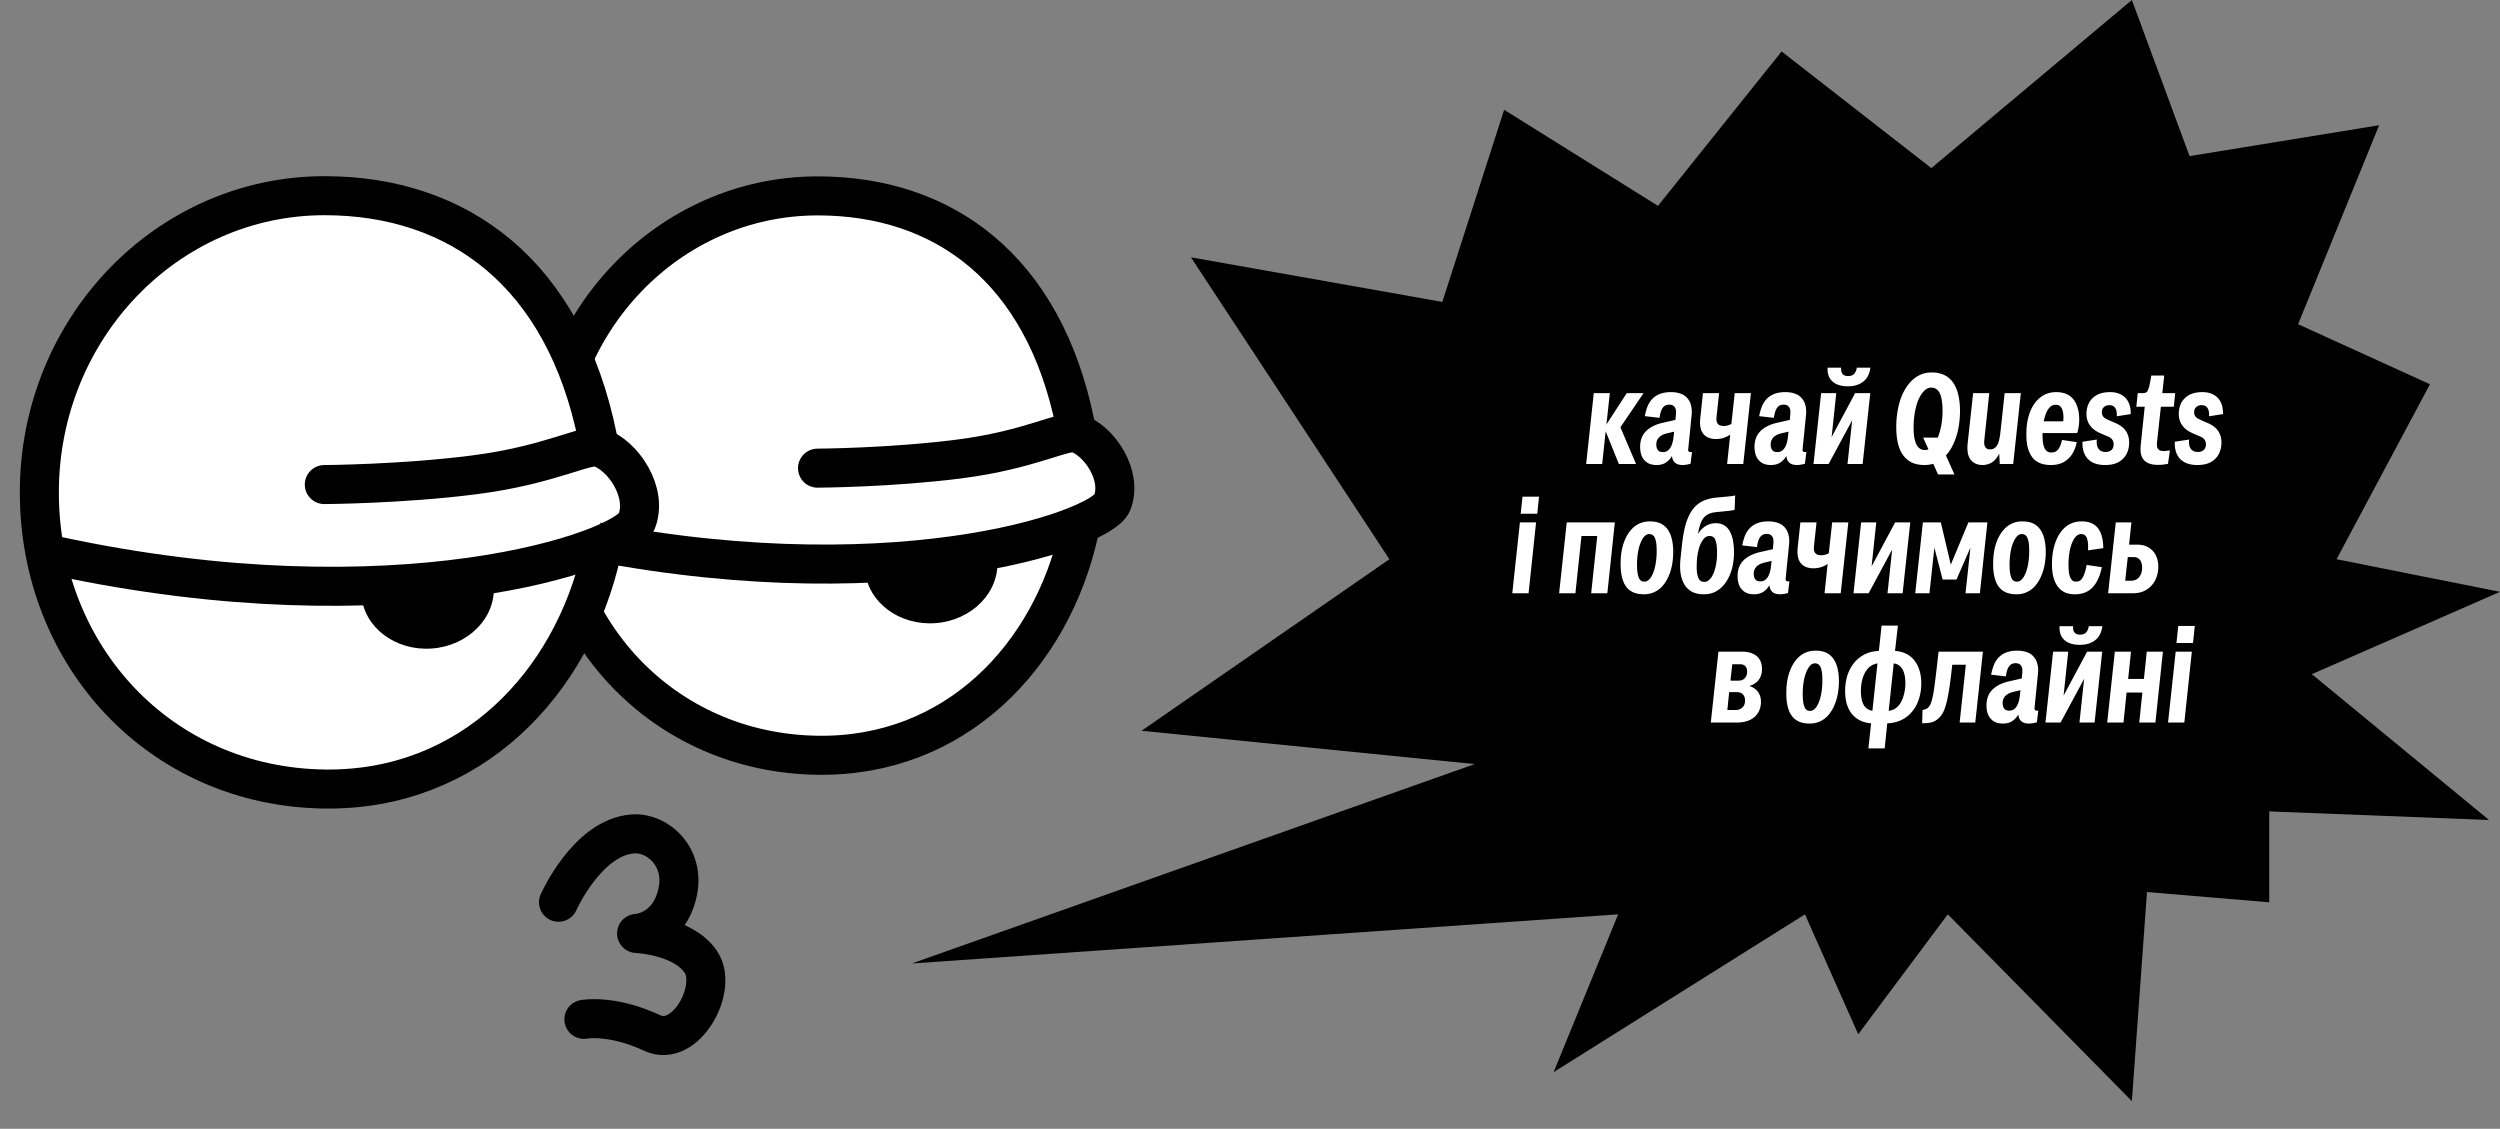
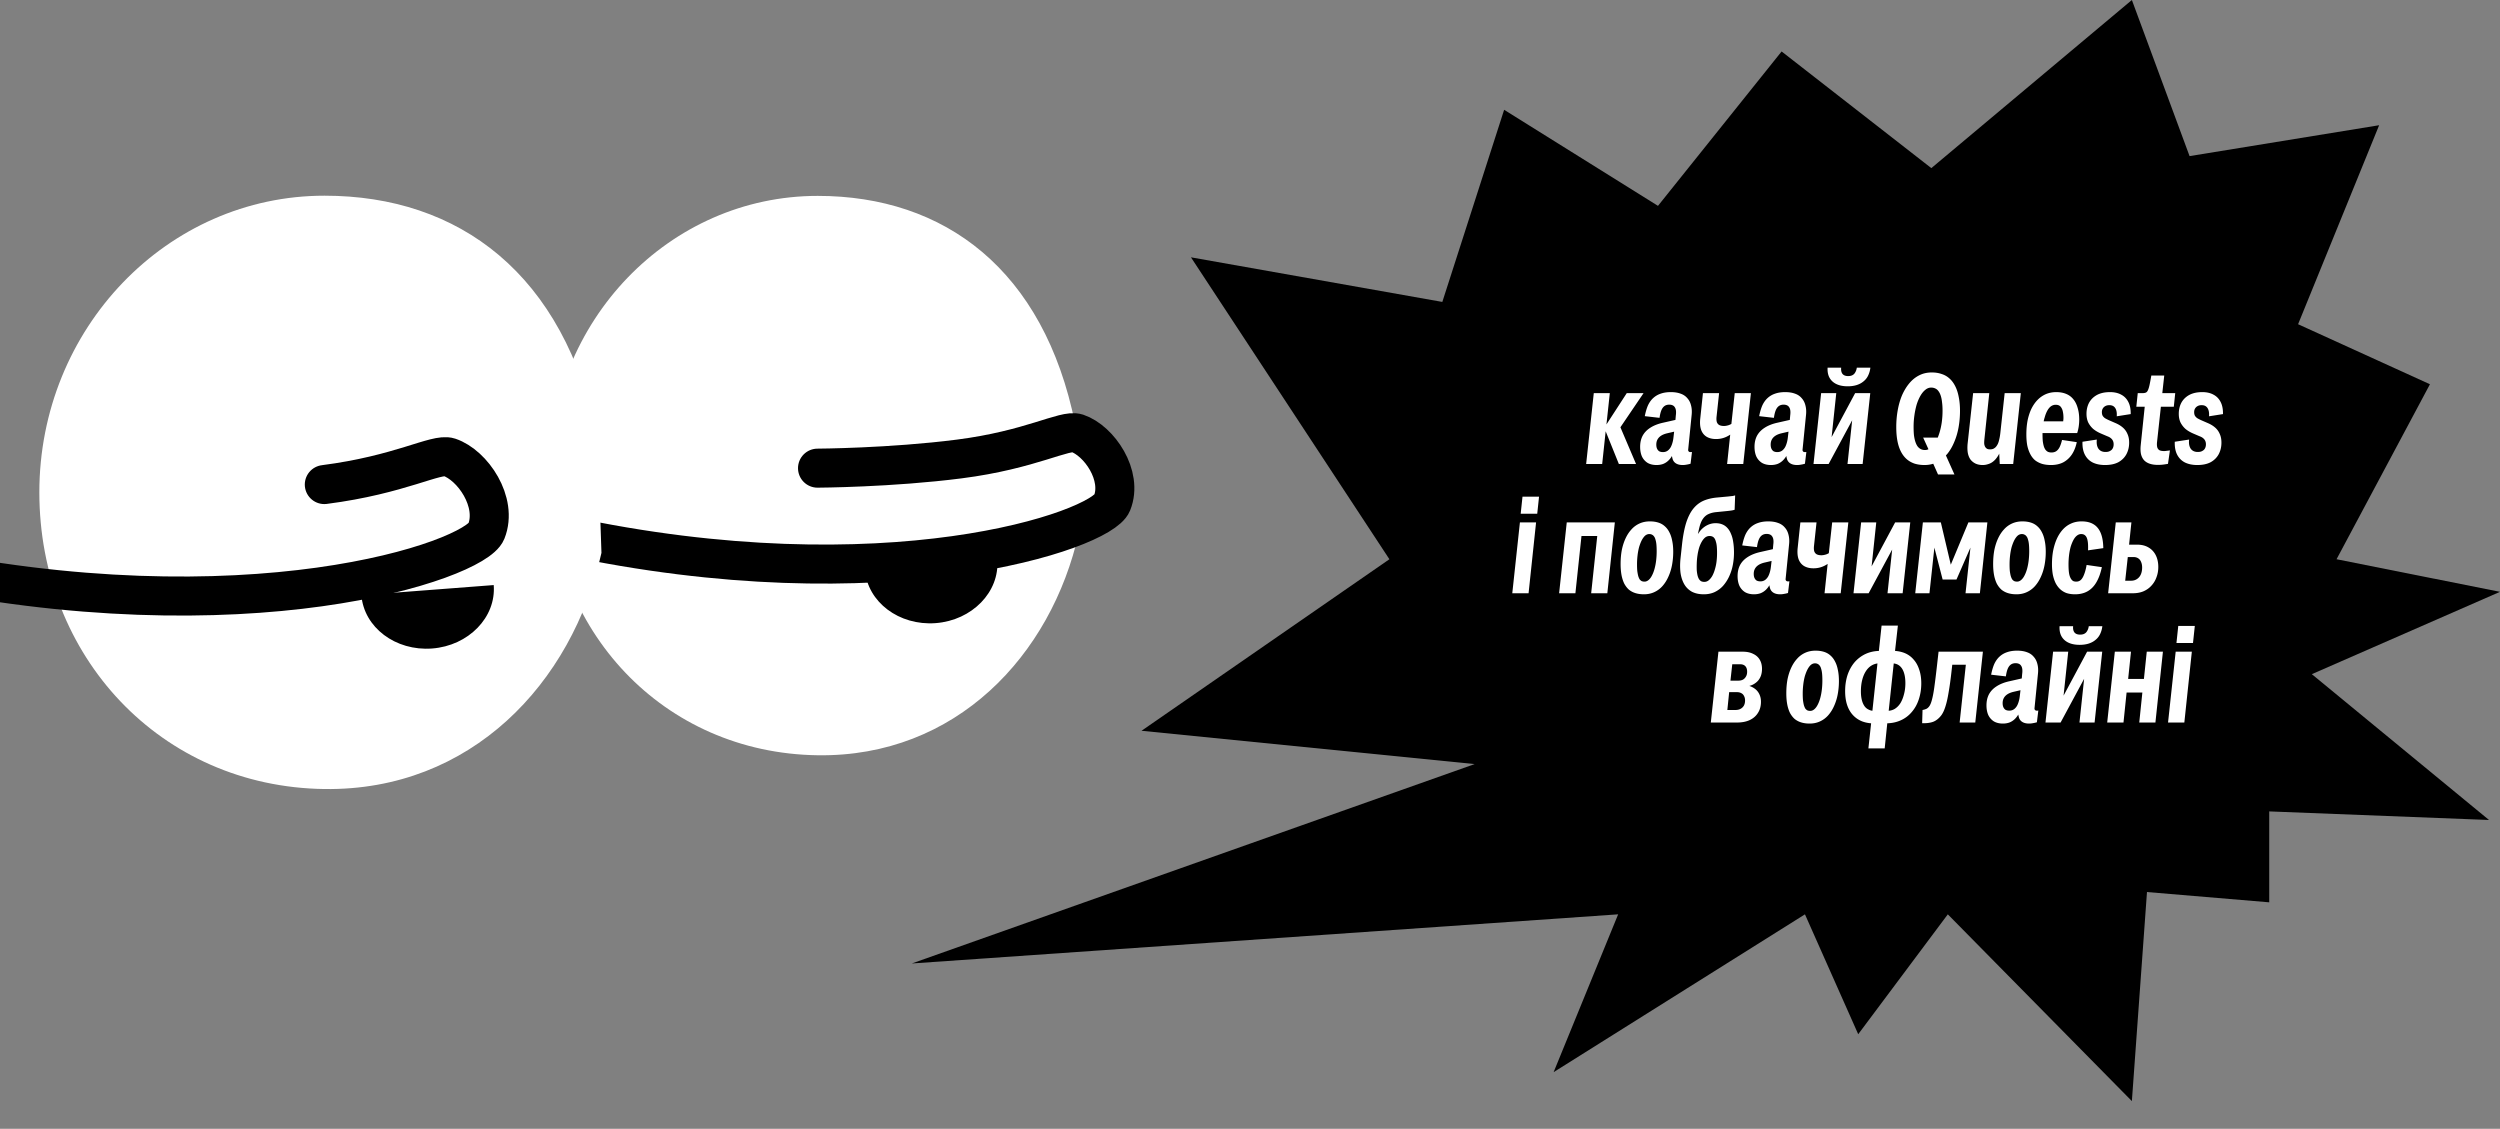
<svg xmlns="http://www.w3.org/2000/svg" width="1083" height="489" fill="none">
  <rect width="100%" height="100%" fill="#808080" stroke="none" />
  <path d="M467.363 230.707c-11.922 53.436-53.437 97.318-113.129 96.473-67.049-.93-116.511-54.282-116.511-121.161 0-66.965 52.168-121.162 116.511-121.162 54.873 0 97.994 31.876 111.522 98.84" fill="#fff" />
-   <path d="M467.363 230.707c-11.922 53.436-53.437 97.318-113.129 96.473-67.049-.93-116.511-54.282-116.511-121.161 0-66.965 52.168-121.162 116.511-121.162 54.873 0 97.994 31.876 111.522 98.84" stroke="#000" stroke-width="16.91" stroke-miterlimit="10" stroke-linecap="round" />
  <path d="M354.15 202.807s31.79-.169 61.383-3.974c31.115-3.974 45.658-12.936 51.069-11.161 9.554 3.213 19.954 18.348 15.135 30.269-4.82 11.922-97.995 43.967-237.165 13.951" fill="#fff" />
  <path d="M354.15 202.807s31.79-.169 61.383-3.974c31.115-3.974 45.658-12.936 51.069-11.161 9.554 3.213 19.954 18.348 15.135 30.269-4.82 11.922-97.995 43.967-237.165 13.951" stroke="#000" stroke-width="16.91" stroke-miterlimit="10" stroke-linecap="round" />
  <path d="M260.552 239.501c-12.683 56.649-56.649 103.151-119.978 102.306-71.107-.93-123.529-57.579-123.529-128.517 0-70.938 55.297-128.517 123.529-128.517 58.256 0 103.913 33.82 118.287 104.843" fill="#fff" />
-   <path d="M260.552 239.501c-12.683 56.649-56.649 103.151-119.978 102.306-71.107-.93-123.529-57.579-123.529-128.517 0-70.938 55.297-128.517 123.529-128.517 58.256 0 103.913 33.82 118.287 104.843" stroke="#000" stroke-width="16.91" stroke-miterlimit="10" stroke-linecap="round" />
-   <path d="M140.49 209.909s33.651-.169 65.104-4.227c32.974-4.228 48.447-13.698 54.112-11.838 10.146 3.383 21.138 19.447 16.065 32.13-5.073 12.682-103.913 46.587-251.539 14.796" stroke="#000" stroke-width="16.91" stroke-miterlimit="10" stroke-linecap="round" />
+   <path d="M140.49 209.909c32.974-4.228 48.447-13.698 54.112-11.838 10.146 3.383 21.138 19.447 16.065 32.13-5.073 12.682-103.913 46.587-251.539 14.796" stroke="#000" stroke-width="16.91" stroke-miterlimit="10" stroke-linecap="round" />
  <path d="M213.879 253.452c1.1 13.951-10.906 26.295-26.717 27.479-15.811 1.183-29.509-9.132-30.608-23.083M432.02 242.46c1.099 13.951-10.906 26.295-26.717 27.479-15.811 1.184-29.509-9.132-30.608-23.083" fill="#000" />
-   <path d="M241.95 390.848s12.429-28.071 32.13-29.593c10.991-.846 22.828 10.146 19.446 25.365-3.805 17.248-17.755 17.756-17.755 17.756s20.292.845 27.901 12.429c7.61 11.499-6.764 37.456-21.137 30.692-17.502-8.202-29.593-5.919-29.593-5.919" stroke="#000" stroke-width="16.91" stroke-miterlimit="10" stroke-linecap="round" stroke-linejoin="round" />
  <path d="M700.981 396.089L395 417.375l243.814-86.373-144.313-14.428 107.388-74.313-85.967-130.791 108.893 19.321 26.777-83.23 66.645 41.615 53.554-66.882 64.86 50.533L923.528 0l24.992 67.625 82.12-13.376-35.112 86.203 57.122 26.009-40.46 75.8L1083 256.38l-81.52 35.67 76.76 63.167-95.208-3.716v39.386l-52.959-4.459L923.528 477l-79.736-80.911-38.816 51.934-23.069-51.934-108.883 68.368 27.957-68.368z" fill="#000" />
  <path d="M687.12 201l3.304-30.688h6.944l-1.456 13.552 8.792-13.552h7.28l-10.024 14.784L708.736 201h-7.448l-5.712-14.168L694.064 201h-6.944zm25.406-20.72c.336-1.755.784-3.285 1.344-4.592.598-1.307 1.363-2.389 2.296-3.248a8.896 8.896 0 013.248-1.904c1.27-.448 2.726-.672 4.368-.672 1.643 0 3.062.224 4.256.672 1.195.411 2.166 1.064 2.912 1.96.784.859 1.326 1.923 1.624 3.192.336 1.269.411 2.707.224 4.312l-1.456 14.56a2.034 2.034 0 000 .672c.075.187.187.336.336.448.15.112.318.168.504.168h.448c.075 0 .187-.019.336-.056l-.616 5.096c-.634.187-1.213.317-1.736.392a8 8 0 01-1.68.168c-1.157 0-2.109-.224-2.856-.672-.746-.448-1.25-1.101-1.512-1.96-.112-.411-.205-.84-.28-1.288a8.539 8.539 0 01-1.568 2.016 7.053 7.053 0 01-2.296 1.456c-.858.299-1.792.448-2.8.448-1.53 0-2.837-.317-3.92-.952-1.045-.672-1.848-1.587-2.408-2.744-.522-1.195-.784-2.595-.784-4.2 0-1.792.355-3.379 1.064-4.76.747-1.381 1.848-2.539 3.304-3.472 1.494-.971 3.323-1.699 5.488-2.184l5.432-1.232.168-1.904c.112-.821.131-1.531.056-2.128-.074-.597-.242-1.083-.504-1.456a2.09 2.09 0 00-.952-.84c-.41-.187-.896-.28-1.456-.28-.821 0-1.512.205-2.072.616-.56.411-1.008 1.027-1.344 1.848-.336.821-.597 1.904-.784 3.248l-6.384-.728zm12.712 6.72l-3.136.728c-1.045.261-1.904.616-2.576 1.064-.672.448-1.176.989-1.512 1.624-.336.635-.504 1.363-.504 2.184 0 .709.112 1.307.336 1.792.224.485.542.859.952 1.12.448.224.971.336 1.568.336.56 0 1.046-.093 1.456-.28.448-.187.84-.467 1.176-.84a4.84 4.84 0 00.952-1.4c.262-.56.486-1.213.672-1.96.15-.597.262-1.251.336-1.96l.28-2.408zm29.946 14h-7l1.344-12.712c-1.008.672-2.016 1.157-3.024 1.456-.971.299-2.016.448-3.136.448-1.606 0-2.968-.336-4.088-1.008-1.083-.672-1.867-1.661-2.352-2.968-.448-1.307-.579-2.893-.392-4.76l1.176-11.144h7l-1.12 10.416c-.075.896-.019 1.624.168 2.184.224.56.578.971 1.064 1.232.522.261 1.176.392 1.96.392a5.68 5.68 0 001.12-.112 8.933 8.933 0 001.064-.28 9.216 9.216 0 001.064-.504l1.456-13.328h7L755.184 201zm6.889-20.72c.336-1.755.784-3.285 1.344-4.592.598-1.307 1.363-2.389 2.296-3.248a8.896 8.896 0 013.248-1.904c1.27-.448 2.726-.672 4.368-.672 1.643 0 3.062.224 4.256.672 1.195.411 2.166 1.064 2.912 1.96.784.859 1.326 1.923 1.624 3.192.336 1.269.411 2.707.224 4.312l-1.456 14.56a2.034 2.034 0 000 .672c.075.187.187.336.336.448.15.112.318.168.504.168h.448c.075 0 .187-.019.336-.056l-.616 5.096c-.634.187-1.213.317-1.736.392a8 8 0 01-1.68.168c-1.157 0-2.109-.224-2.856-.672-.746-.448-1.25-1.101-1.512-1.96-.112-.411-.205-.84-.28-1.288a8.539 8.539 0 01-1.568 2.016 7.053 7.053 0 01-2.296 1.456c-.858.299-1.792.448-2.8.448-1.53 0-2.837-.317-3.92-.952-1.045-.672-1.848-1.587-2.408-2.744-.522-1.195-.784-2.595-.784-4.2 0-1.792.355-3.379 1.064-4.76.747-1.381 1.848-2.539 3.304-3.472 1.494-.971 3.323-1.699 5.488-2.184l5.432-1.232.168-1.904c.112-.821.131-1.531.056-2.128-.074-.597-.242-1.083-.504-1.456a2.09 2.09 0 00-.952-.84c-.41-.187-.896-.28-1.456-.28-.821 0-1.512.205-2.072.616-.56.411-1.008 1.027-1.344 1.848-.336.821-.597 1.904-.784 3.248l-6.384-.728zm12.712 6.72l-3.136.728c-1.045.261-1.904.616-2.576 1.064-.672.448-1.176.989-1.512 1.624-.336.635-.504 1.363-.504 2.184 0 .709.112 1.307.336 1.792.224.485.542.859.952 1.12.448.224.971.336 1.568.336.56 0 1.046-.093 1.456-.28.448-.187.84-.467 1.176-.84a4.84 4.84 0 00.952-1.4c.262-.56.486-1.213.672-1.96.15-.597.262-1.251.336-1.96l.28-2.408zm10.827 14l3.304-30.688h6.552l-2.016 19.04 10.192-19.04h6.552L806.892 201h-6.552l2.016-18.928L792.164 201h-6.552zm18.76-41.72h5.88c-.149 1.232-.466 2.352-.952 3.36a7.091 7.091 0 01-1.96 2.52c-.821.709-1.81 1.251-2.968 1.624-1.157.373-2.464.56-3.92.56-1.493 0-2.8-.187-3.92-.56-1.12-.373-2.053-.915-2.8-1.624a6.249 6.249 0 01-1.624-2.52c-.336-1.008-.466-2.128-.392-3.36h5.88c-.112 1.195.094 2.109.616 2.744.523.597 1.326.896 2.408.896.747 0 1.363-.131 1.848-.392.523-.261.934-.672 1.232-1.232.336-.56.56-1.232.672-2.016zm29.3 42.168c-1.568 0-3.005-.205-4.312-.616-1.307-.448-2.445-1.101-3.416-1.96-.971-.859-1.792-1.941-2.464-3.248-.672-1.307-1.176-2.837-1.512-4.592-.336-1.792-.504-3.808-.504-6.048 0-2.464.205-4.853.616-7.168.411-2.352 1.027-4.517 1.848-6.496.859-1.979 1.904-3.715 3.136-5.208 1.232-1.493 2.651-2.651 4.256-3.472 1.643-.859 3.491-1.288 5.544-1.288 1.568 0 2.987.224 4.256.672a8.904 8.904 0 013.416 1.96c.971.859 1.792 1.96 2.464 3.304.672 1.307 1.176 2.856 1.512 4.648.373 1.792.56 3.808.56 6.048 0 2.427-.205 4.797-.616 7.112-.411 2.315-1.045 4.461-1.904 6.44-.821 1.979-1.848 3.715-3.08 5.208a6.7 6.7 0 00-.504.56l3.696 8.232h-7.112l-2.072-4.648c-1.195.373-2.464.56-3.808.56zm-.56-11.872h6.328c.261-.672.504-1.363.728-2.072a29.423 29.423 0 001.008-4.592 36.85 36.85 0 00.336-4.984c0-1.381-.075-2.613-.224-3.696-.112-1.083-.299-2.016-.56-2.8-.261-.821-.597-1.493-1.008-2.016-.373-.523-.821-.896-1.344-1.12-.523-.261-1.12-.392-1.792-.392-.933 0-1.792.336-2.576 1.008-.784.635-1.493 1.512-2.128 2.632s-1.176 2.408-1.624 3.864a34.019 34.019 0 00-.952 4.648 34.809 34.809 0 00-.336 4.816c0 1.419.056 2.669.168 3.752.149 1.083.355 2.016.616 2.8.261.784.579 1.437.952 1.96.411.523.877.915 1.4 1.176.523.261 1.12.392 1.792.392.523 0 1.027-.112 1.512-.336l-2.296-5.04zm42.308-19.264L872.116 201h-5.824l-.224-4.48a11.551 11.551 0 01-1.4 2.184 7.763 7.763 0 01-1.624 1.512 6.232 6.232 0 01-1.96.896c-.672.224-1.4.336-2.184.336-1.157 0-2.184-.205-3.08-.616a6.17 6.17 0 01-2.184-1.736c-.56-.784-.952-1.736-1.176-2.856-.187-1.12-.224-2.389-.112-3.808l2.408-22.12h7l-2.128 20.104c-.075.747-.093 1.381-.056 1.904.075.523.224.971.448 1.344.224.336.504.597.84.784.336.149.747.224 1.232.224s.933-.075 1.344-.224a3.804 3.804 0 001.12-.784c.336-.373.635-.821.896-1.344.261-.56.467-1.213.616-1.96.187-.747.336-1.587.448-2.52l1.904-17.528h7zm13.039 31.136c-1.418 0-2.706-.168-3.864-.504-1.157-.373-2.165-.896-3.024-1.568-.821-.709-1.512-1.605-2.072-2.688-.56-1.083-.989-2.315-1.288-3.696-.261-1.419-.392-3.024-.392-4.816 0-2.091.168-4.051.504-5.88.374-1.867.915-3.565 1.624-5.096.747-1.531 1.643-2.837 2.688-3.92a11.352 11.352 0 013.584-2.52c1.382-.597 2.894-.896 4.536-.896 1.643 0 3.08.261 4.312.784a7.584 7.584 0 013.136 2.352c.822 1.008 1.438 2.259 1.848 3.752.448 1.456.672 3.136.672 5.04 0 .933-.074 1.923-.224 2.968a16.741 16.741 0 01-.672 2.856h-15.008v.392c0 1.157.038 2.184.112 3.08.112.859.262 1.605.448 2.24.187.597.43 1.101.728 1.512.299.373.654.672 1.064.896.448.187.952.28 1.512.28.822 0 1.512-.187 2.072-.56.56-.373 1.046-.952 1.456-1.736.411-.821.766-1.867 1.064-3.136l6.384.952c-.448 2.128-1.176 3.939-2.184 5.432-1.008 1.456-2.258 2.576-3.752 3.36-1.493.747-3.248 1.12-5.264 1.12zm-3.136-18.928h8.456v-.112c.075-.523.112-.971.112-1.344 0-.971-.074-1.811-.224-2.52-.112-.709-.317-1.307-.616-1.792-.261-.485-.597-.84-1.008-1.064-.41-.224-.914-.336-1.512-.336-.746 0-1.437.224-2.072.672-.597.448-1.12 1.083-1.568 1.904-.448.821-.821 1.773-1.12 2.856a13.26 13.26 0 00-.448 1.736zm28.459-7c-.672 0-1.25.131-1.736.392a2.805 2.805 0 00-1.12 1.064c-.261.448-.392.971-.392 1.568 0 .56.094 1.045.28 1.456.224.411.56.784 1.008 1.12.486.299 1.102.616 1.848.952l2.576 1.12c1.344.56 2.464 1.232 3.36 2.016a7.473 7.473 0 012.016 2.8c.486 1.045.728 2.296.728 3.752 0 1.829-.392 3.491-1.176 4.984-.784 1.456-1.941 2.613-3.472 3.472-1.53.821-3.472 1.232-5.824 1.232-2.016 0-3.77-.355-5.264-1.064-1.493-.747-2.632-1.867-3.416-3.36-.784-1.493-1.138-3.379-1.064-5.656l6.216-.952c-.186 1.643.038 2.949.672 3.92.672.971 1.699 1.456 3.08 1.456.598 0 1.102-.075 1.512-.224a4.06 4.06 0 001.12-.672c.299-.299.523-.653.672-1.064.15-.411.224-.859.224-1.344 0-.56-.093-1.045-.28-1.456a2.996 2.996 0 00-.896-1.176c-.373-.336-.914-.635-1.624-.896l-2.744-1.176c-1.306-.56-2.426-1.232-3.36-2.016a9.612 9.612 0 01-2.128-2.8c-.485-1.083-.728-2.315-.728-3.696 0-1.792.374-3.397 1.12-4.816.784-1.419 1.923-2.539 3.416-3.36 1.531-.821 3.416-1.232 5.656-1.232 1.904 0 3.528.373 4.872 1.12 1.344.709 2.371 1.773 3.08 3.192.71 1.381 1.046 3.117 1.008 5.208l-6.048.952c.075-1.045 0-1.923-.224-2.632-.224-.709-.578-1.251-1.064-1.624-.485-.373-1.12-.56-1.904-.56zm13.578 17.36l1.736-16.688h-3.64l.616-5.88h2.072c.56 0 1.027-.075 1.4-.224.373-.149.672-.467.896-.952.261-.523.504-1.288.728-2.296.224-1.008.485-2.389.784-4.144h5.6l-.84 7.616h5.6l-.616 5.88h-5.6l-1.68 15.456c-.075.859-.037 1.568.112 2.128.149.523.448.933.896 1.232.485.261 1.176.392 2.072.392.261 0 .523-.019.784-.056l.896-.112c.299-.037.579-.075.84-.112l-.84 5.824c-.448.075-.915.149-1.4.224a18.976 18.976 0 01-2.968.224c-1.344 0-2.52-.168-3.528-.504-1.008-.336-1.829-.84-2.464-1.512-.635-.709-1.083-1.605-1.344-2.688-.224-1.083-.261-2.352-.112-3.808zm26.399-17.36c-.672 0-1.251.131-1.736.392a2.792 2.792 0 00-1.12 1.064c-.262.448-.392.971-.392 1.568 0 .56.093 1.045.28 1.456.224.411.56.784 1.008 1.12.485.299 1.101.616 1.848.952l2.576 1.12c1.344.56 2.464 1.232 3.36 2.016a7.473 7.473 0 012.016 2.8c.485 1.045.728 2.296.728 3.752 0 1.829-.392 3.491-1.176 4.984-.784 1.456-1.942 2.613-3.472 3.472-1.531.821-3.472 1.232-5.824 1.232-2.016 0-3.771-.355-5.264-1.064-1.494-.747-2.632-1.867-3.416-3.36-.784-1.493-1.139-3.379-1.064-5.656l6.216-.952c-.187 1.643.037 2.949.672 3.92.672.971 1.698 1.456 3.08 1.456.597 0 1.101-.075 1.512-.224a4.074 4.074 0 001.12-.672c.298-.299.522-.653.672-1.064.149-.411.224-.859.224-1.344 0-.56-.094-1.045-.28-1.456a3.015 3.015 0 00-.896-1.176c-.374-.336-.915-.635-1.624-.896l-2.744-1.176c-1.307-.56-2.427-1.232-3.36-2.016a9.595 9.595 0 01-2.128-2.8c-.486-1.083-.728-2.315-.728-3.696 0-1.792.373-3.397 1.12-4.816.784-1.419 1.922-2.539 3.416-3.36 1.53-.821 3.416-1.232 5.656-1.232 1.904 0 3.528.373 4.872 1.12 1.344.709 2.37 1.773 3.08 3.192.709 1.381 1.045 3.117 1.008 5.208l-6.048.952c.074-1.045 0-1.923-.224-2.632-.224-.709-.579-1.251-1.064-1.624-.486-.373-1.12-.56-1.904-.56zM655.12 257l3.304-30.688h7L662.176 257h-7.056zm3.64-34.44l.784-7.392h7.168l-.784 7.392h-7.168zM675.409 257l3.304-30.688h20.832L696.297 257h-7l2.632-24.808h-6.832L682.465 257h-7.056zm36.719.448c-1.344 0-2.557-.168-3.64-.504a8.392 8.392 0 01-2.856-1.512c-.784-.709-1.456-1.587-2.016-2.632-.522-1.083-.914-2.315-1.176-3.696-.261-1.419-.392-3.005-.392-4.76 0-2.128.168-4.125.504-5.992.374-1.867.915-3.565 1.624-5.096.71-1.531 1.568-2.837 2.576-3.92a10.367 10.367 0 013.528-2.576c1.344-.597 2.819-.896 4.424-.896 1.344 0 2.558.168 3.64.504 1.083.336 2.016.859 2.8 1.568.822.709 1.494 1.587 2.016 2.632.56 1.045.971 2.277 1.232 3.696.299 1.381.448 2.968.448 4.76a31.25 31.25 0 01-.504 5.656c-.336 1.829-.858 3.528-1.568 5.096-.672 1.531-1.512 2.875-2.52 4.032a10.541 10.541 0 01-3.584 2.688c-1.344.635-2.856.952-4.536.952zm.28-5.488c.635 0 1.232-.243 1.792-.728s1.046-1.139 1.456-1.96c.448-.859.822-1.848 1.12-2.968a25.36 25.36 0 00.672-3.584c.15-1.307.224-2.613.224-3.92 0-1.083-.037-2.035-.112-2.856-.074-.821-.205-1.531-.392-2.128-.149-.597-.354-1.064-.616-1.4-.261-.373-.56-.635-.896-.784-.336-.187-.728-.28-1.176-.28-.672 0-1.288.243-1.848.728-.522.485-1.008 1.157-1.456 2.016-.41.821-.784 1.792-1.12 2.912a25.453 25.453 0 00-.672 3.64 33.108 33.108 0 00-.224 3.864c0 1.083.038 2.035.112 2.856.112.821.243 1.531.392 2.128.187.597.392 1.083.616 1.456.262.336.56.597.896.784.374.149.784.224 1.232.224zm25.651 5.488c-1.941 0-3.621-.355-5.04-1.064a8.611 8.611 0 01-3.304-3.136c-.821-1.381-1.381-3.005-1.68-4.872-.261-1.867-.28-3.957-.056-6.272l.672-6.216c.411-3.733 1.008-6.869 1.792-9.408.822-2.539 1.848-4.573 3.08-6.104 1.27-1.568 2.763-2.725 4.48-3.472 1.755-.747 3.771-1.213 6.048-1.4l4.816-.448a37.82 37.82 0 011.568-.168 10.09 10.09 0 001.232-.28l-.224 6.216a8.376 8.376 0 01-1.456.336c-.522.075-1.138.149-1.848.224l-4.48.448c-1.344.112-2.501.392-3.472.84-.97.411-1.792 1.101-2.464 2.072-.672.933-1.213 2.277-1.624 4.032a49.518 49.518 0 00-.56 2.576c.374-.56.766-1.101 1.176-1.624.859-.971 1.83-1.717 2.912-2.24a7.907 7.907 0 013.584-.84c1.083 0 2.035.168 2.856.504a5.815 5.815 0 012.24 1.568c.635.672 1.158 1.531 1.568 2.576.448 1.008.766 2.184.952 3.528.224 1.344.336 2.856.336 4.536 0 1.829-.168 3.621-.504 5.376a21.085 21.085 0 01-1.568 4.928 17.02 17.02 0 01-2.632 4.088 11.65 11.65 0 01-3.696 2.744c-1.381.635-2.949.952-4.704.952zm.28-5.376c.672 0 1.288-.224 1.848-.672.598-.485 1.12-1.12 1.568-1.904a13.65 13.65 0 001.12-2.8c.336-1.083.579-2.221.728-3.416a31.49 31.49 0 00.224-3.808c0-1.045-.037-1.96-.112-2.744-.074-.821-.205-1.512-.392-2.072-.149-.597-.354-1.083-.616-1.456-.261-.373-.578-.635-.952-.784-.336-.149-.728-.224-1.176-.224-.672 0-1.288.205-1.848.616-.522.411-1.008.989-1.456 1.736-.448.747-.84 1.624-1.176 2.632a23.462 23.462 0 00-.728 3.248 29.82 29.82 0 00-.336 3.696 38.084 38.084 0 000 2.912c.075.859.187 1.605.336 2.24.15.597.355 1.12.616 1.568.262.411.579.728.952.952.411.187.878.28 1.4.28zm16.398-15.792c.336-1.755.784-3.285 1.344-4.592.598-1.307 1.363-2.389 2.296-3.248a8.896 8.896 0 013.248-1.904c1.27-.448 2.726-.672 4.368-.672 1.643 0 3.062.224 4.256.672 1.195.411 2.166 1.064 2.912 1.96.784.859 1.326 1.923 1.624 3.192.336 1.269.411 2.707.224 4.312l-1.456 14.56a2.034 2.034 0 000 .672c.075.187.187.336.336.448.15.112.318.168.504.168h.448c.075 0 .187-.019.336-.056l-.616 5.096c-.634.187-1.213.317-1.736.392a8 8 0 01-1.68.168c-1.157 0-2.109-.224-2.856-.672-.746-.448-1.25-1.101-1.512-1.96-.112-.411-.205-.84-.28-1.288a8.539 8.539 0 01-1.568 2.016 7.053 7.053 0 01-2.296 1.456c-.858.299-1.792.448-2.8.448-1.53 0-2.837-.317-3.92-.952-1.045-.672-1.848-1.587-2.408-2.744-.522-1.195-.784-2.595-.784-4.2 0-1.792.355-3.379 1.064-4.76.747-1.381 1.848-2.539 3.304-3.472 1.494-.971 3.323-1.699 5.488-2.184l5.432-1.232.168-1.904c.112-.821.131-1.531.056-2.128-.074-.597-.242-1.083-.504-1.456a2.09 2.09 0 00-.952-.84c-.41-.187-.896-.28-1.456-.28-.821 0-1.512.205-2.072.616-.56.411-1.008 1.027-1.344 1.848-.336.821-.597 1.904-.784 3.248l-6.384-.728zm12.712 6.72l-3.136.728c-1.045.261-1.904.616-2.576 1.064-.672.448-1.176.989-1.512 1.624-.336.635-.504 1.363-.504 2.184 0 .709.112 1.307.336 1.792.224.485.542.859.952 1.12.448.224.971.336 1.568.336.56 0 1.046-.093 1.456-.28.448-.187.84-.467 1.176-.84a4.84 4.84 0 00.952-1.4c.262-.56.486-1.213.672-1.96.15-.597.262-1.251.336-1.96l.28-2.408zm29.946 14h-7l1.344-12.712c-1.008.672-2.016 1.157-3.024 1.456-.971.299-2.016.448-3.136.448-1.606 0-2.968-.336-4.088-1.008-1.083-.672-1.867-1.661-2.352-2.968-.448-1.307-.579-2.893-.392-4.76l1.176-11.144h7l-1.12 10.416c-.075.896-.019 1.624.168 2.184.224.56.578.971 1.064 1.232.522.261 1.176.392 1.96.392a5.68 5.68 0 001.12-.112 8.933 8.933 0 001.064-.28 9.216 9.216 0 001.064-.504l1.456-13.328h7L797.395 257zm5.545 0l3.304-30.688h6.552l-2.016 19.04 10.192-19.04h6.552L824.22 257h-6.552l2.016-18.928L809.492 257h-6.552zm48.527 0l2.127-19.768-6.048 13.832h-5.991l-3.584-13.832L835.842 257h-6.16l3.304-30.688h7.785l4.312 18.312 7.616-18.312h8.231L857.682 257h-6.215zm22.044.448c-1.344 0-2.557-.168-3.64-.504a8.392 8.392 0 01-2.856-1.512c-.784-.709-1.456-1.587-2.016-2.632-.522-1.083-.914-2.315-1.176-3.696-.261-1.419-.392-3.005-.392-4.76 0-2.128.168-4.125.504-5.992.374-1.867.915-3.565 1.624-5.096.71-1.531 1.568-2.837 2.576-3.92a10.367 10.367 0 013.528-2.576c1.344-.597 2.819-.896 4.424-.896 1.344 0 2.558.168 3.64.504 1.083.336 2.016.859 2.8 1.568.822.709 1.494 1.587 2.016 2.632.56 1.045.971 2.277 1.232 3.696.299 1.381.448 2.968.448 4.76a31.25 31.25 0 01-.504 5.656c-.336 1.829-.858 3.528-1.568 5.096-.672 1.531-1.512 2.875-2.52 4.032a10.541 10.541 0 01-3.584 2.688c-1.344.635-2.856.952-4.536.952zm.28-5.488c.635 0 1.232-.243 1.792-.728s1.046-1.139 1.456-1.96c.448-.859.822-1.848 1.12-2.968a25.36 25.36 0 00.672-3.584c.15-1.307.224-2.613.224-3.92 0-1.083-.037-2.035-.112-2.856-.074-.821-.205-1.531-.392-2.128-.149-.597-.354-1.064-.616-1.4-.261-.373-.56-.635-.896-.784-.336-.187-.728-.28-1.176-.28-.672 0-1.288.243-1.848.728-.522.485-1.008 1.157-1.456 2.016-.41.821-.784 1.792-1.12 2.912a25.453 25.453 0 00-.672 3.64 33.108 33.108 0 00-.224 3.864c0 1.083.038 2.035.112 2.856.112.821.243 1.531.392 2.128.187.597.392 1.083.616 1.456.262.336.56.597.896.784.374.149.784.224 1.232.224zm37.355-14.504l-6.608.952c.075-1.717.019-3.08-.168-4.088-.186-1.045-.504-1.792-.952-2.24-.448-.485-1.064-.728-1.848-.728-.672 0-1.306.243-1.904.728-.56.448-1.064 1.101-1.512 1.96-.448.859-.84 1.848-1.176 2.968a25.648 25.648 0 00-.672 3.584 33.603 33.603 0 00-.224 3.92c0 1.083.038 2.035.112 2.856.075.821.206 1.531.392 2.128.187.56.411 1.027.672 1.4.262.373.56.653.896.84a3.46 3.46 0 001.288.224c.747 0 1.382-.224 1.904-.672.56-.485 1.046-1.269 1.456-2.352.448-1.083.822-2.483 1.12-4.2l6.608.952c-.56 2.651-1.362 4.853-2.408 6.608-1.008 1.717-2.277 3.005-3.808 3.864-1.53.859-3.341 1.288-5.432 1.288-1.306 0-2.501-.168-3.584-.504a8.107 8.107 0 01-2.744-1.624c-.784-.709-1.456-1.587-2.016-2.632-.522-1.045-.933-2.259-1.232-3.64-.261-1.381-.392-2.931-.392-4.648 0-2.053.168-3.995.504-5.824.374-1.867.896-3.565 1.568-5.096.71-1.568 1.568-2.912 2.576-4.032 1.046-1.157 2.24-2.035 3.584-2.632 1.382-.635 2.912-.952 4.592-.952 2.091 0 3.808.411 5.152 1.232 1.382.821 2.427 2.091 3.136 3.808.71 1.717 1.083 3.901 1.12 6.552zM913.245 257l3.304-30.688h6.776l-1.008 9.632h3.472c1.904 0 3.528.392 4.872 1.176 1.381.784 2.445 1.904 3.192 3.36.747 1.456 1.12 3.173 1.12 5.152 0 1.568-.261 3.043-.784 4.424a10.297 10.297 0 01-2.184 3.64c-.933 1.045-2.091 1.867-3.472 2.464-1.344.56-2.875.84-4.592.84h-10.696zm8.512-15.68l-1.12 10.248h2.52c1.008 0 1.867-.243 2.576-.728.747-.485 1.307-1.157 1.68-2.016s.56-1.848.56-2.968c0-.933-.149-1.736-.448-2.408-.261-.672-.672-1.195-1.232-1.568-.56-.373-1.232-.56-2.016-.56h-2.52zM741.12 313l3.304-30.688h10.528c1.792 0 3.304.317 4.536.952 1.269.597 2.221 1.456 2.856 2.576.635 1.083.952 2.389.952 3.92 0 1.045-.149 2.016-.448 2.912a6.775 6.775 0 01-1.344 2.296c-.597.635-1.325 1.176-2.184 1.624a10.39 10.39 0 01-1.512.56 7.924 7.924 0 012.184 1.064 6.171 6.171 0 012.128 2.464c.485.971.728 2.072.728 3.304 0 1.867-.429 3.472-1.288 4.816-.821 1.344-2.016 2.389-3.584 3.136-1.531.709-3.379 1.064-5.544 1.064H741.12zm7.952-13.16l-.784 7.728h3.472c.896 0 1.643-.168 2.24-.504a3.513 3.513 0 001.456-1.4c.336-.635.504-1.363.504-2.184 0-.784-.149-1.437-.448-1.96-.261-.56-.653-.971-1.176-1.232-.523-.299-1.157-.448-1.904-.448h-3.36zm1.344-12.096l-.784 7.112h3.36c.821 0 1.512-.149 2.072-.448.56-.336.989-.784 1.288-1.344.336-.56.504-1.251.504-2.072 0-1.045-.261-1.848-.784-2.408-.523-.56-1.307-.84-2.352-.84h-3.304zm33.494 25.704c-1.344 0-2.558-.168-3.64-.504a8.373 8.373 0 01-2.856-1.512c-.784-.709-1.456-1.587-2.016-2.632-.523-1.083-.915-2.315-1.176-3.696-.262-1.419-.392-3.005-.392-4.76 0-2.128.168-4.125.504-5.992.373-1.867.914-3.565 1.624-5.096.709-1.531 1.568-2.837 2.576-3.92a10.367 10.367 0 013.528-2.576c1.344-.597 2.818-.896 4.424-.896 1.344 0 2.557.168 3.64.504 1.082.336 2.016.859 2.8 1.568.821.709 1.493 1.587 2.016 2.632.56 1.045.97 2.277 1.232 3.696.298 1.381.448 2.968.448 4.76a31.25 31.25 0 01-.504 5.656 21.944 21.944 0 01-1.568 5.096c-.672 1.531-1.512 2.875-2.52 4.032a10.55 10.55 0 01-3.584 2.688c-1.344.635-2.856.952-4.536.952zm.28-5.488c.634 0 1.232-.243 1.792-.728s1.045-1.139 1.456-1.96c.448-.859.821-1.848 1.12-2.968.298-1.12.522-2.315.672-3.584.149-1.307.224-2.613.224-3.92 0-1.083-.038-2.035-.112-2.856-.075-.821-.206-1.531-.392-2.128-.15-.597-.355-1.064-.616-1.4-.262-.373-.56-.635-.896-.784-.336-.187-.728-.28-1.176-.28-.672 0-1.288.243-1.848.728-.523.485-1.008 1.157-1.456 2.016-.411.821-.784 1.792-1.12 2.912a25.178 25.178 0 00-.672 3.64 32.891 32.891 0 00-.224 3.864c0 1.083.037 2.035.112 2.856.112.821.242 1.531.392 2.128.186.597.392 1.083.616 1.456.261.336.56.597.896.784.373.149.784.224 1.232.224zm25.203 16.24l1.176-10.864c-1.456-.112-2.8-.411-4.032-.896a10.79 10.79 0 01-3.92-2.744c-1.083-1.195-1.904-2.651-2.464-4.368-.56-1.717-.84-3.696-.84-5.936 0-2.464.336-4.76 1.008-6.888.709-2.128 1.717-3.976 3.024-5.544a14.429 14.429 0 014.872-3.696c1.717-.784 3.621-1.213 5.712-1.288L815.105 271h7.056l-1.232 10.976c1.493.112 2.856.411 4.088.896 1.568.635 2.874 1.568 3.92 2.8 1.082 1.195 1.904 2.669 2.464 4.424.597 1.717.896 3.696.896 5.936 0 2.464-.355 4.76-1.064 6.888-.672 2.091-1.68 3.92-3.024 5.488a13.298 13.298 0 01-4.816 3.64c-1.718.784-3.659 1.213-5.824 1.288l-1.12 10.864h-7.056zm10.976-36.792l-2.184 20.496a6.113 6.113 0 002.576-.784c.97-.597 1.792-1.419 2.464-2.464.672-1.083 1.194-2.371 1.568-3.864.41-1.493.616-3.117.616-4.872 0-1.381-.131-2.613-.392-3.696-.262-1.083-.635-1.979-1.12-2.688-.486-.709-1.083-1.251-1.792-1.624a5.234 5.234 0 00-1.736-.504zm-9.24 20.496l2.184-20.496a6.664 6.664 0 00-2.464.84c-.971.56-1.811 1.381-2.52 2.464-.71 1.083-1.251 2.371-1.624 3.864-.374 1.493-.56 3.136-.56 4.928 0 1.381.13 2.613.392 3.696.261 1.045.634 1.923 1.12 2.632a4.398 4.398 0 001.848 1.568 4.602 4.602 0 001.624.504zm21.713-.336a6.832 6.832 0 001.68-.504c.523-.261.99-.709 1.4-1.344.411-.672.766-1.624 1.064-2.856.336-1.269.654-2.968.952-5.096a332.57 332.57 0 001.008-8.064l.84-7.392h19.208L855.69 313h-6.776l2.688-25.032h-5.88l-.28 2.464c-.41 3.733-.84 6.869-1.288 9.408-.41 2.539-.877 4.611-1.4 6.216-.485 1.568-1.064 2.819-1.736 3.752-1.045 1.381-2.221 2.333-3.528 2.856-1.306.485-2.912.691-4.816.616l.168-5.712zm29.716-15.288c.336-1.755.784-3.285 1.344-4.592.597-1.307 1.362-2.389 2.296-3.248a8.888 8.888 0 013.248-1.904c1.269-.448 2.725-.672 4.368-.672 1.642 0 3.061.224 4.256.672 1.194.411 2.165 1.064 2.912 1.96.784.859 1.325 1.923 1.624 3.192.336 1.269.41 2.707.224 4.312l-1.456 14.56a1.982 1.982 0 000 .672c.074.187.186.336.336.448a.818.818 0 00.504.168h.448c.074 0 .186-.019.336-.056l-.616 5.096a12.49 12.49 0 01-1.736.392 8.014 8.014 0 01-1.68.168c-1.158 0-2.11-.224-2.856-.672-.747-.448-1.251-1.101-1.512-1.96-.112-.411-.206-.84-.28-1.288a8.565 8.565 0 01-1.568 2.016 7.063 7.063 0 01-2.296 1.456c-.859.299-1.792.448-2.8.448-1.531 0-2.838-.317-3.92-.952-1.046-.672-1.848-1.587-2.408-2.744-.523-1.195-.784-2.595-.784-4.2 0-1.792.354-3.379 1.064-4.76.746-1.381 1.848-2.539 3.304-3.472 1.493-.971 3.322-1.699 5.488-2.184l5.432-1.232.168-1.904c.112-.821.13-1.531.056-2.128-.075-.597-.243-1.083-.504-1.456a2.096 2.096 0 00-.952-.84c-.411-.187-.896-.28-1.456-.28-.822 0-1.512.205-2.072.616-.56.411-1.008 1.027-1.344 1.848-.336.821-.598 1.904-.784 3.248l-6.384-.728zM875.27 299l-3.136.728c-1.046.261-1.904.616-2.576 1.064-.672.448-1.176.989-1.512 1.624-.336.635-.504 1.363-.504 2.184 0 .709.112 1.307.336 1.792.224.485.541.859.952 1.12.448.224.97.336 1.568.336.56 0 1.045-.093 1.456-.28.448-.187.84-.467 1.176-.84.373-.373.69-.84.952-1.4.261-.56.485-1.213.672-1.96.149-.597.261-1.251.336-1.96l.28-2.408zm10.827 14l3.304-30.688h6.552l-2.016 19.04 10.192-19.04h6.552L907.377 313h-6.552l2.016-18.928L892.649 313h-6.552zm18.76-41.72h5.88c-.15 1.232-.467 2.352-.952 3.36a7.102 7.102 0 01-1.96 2.52c-.822.709-1.811 1.251-2.968 1.624-1.158.373-2.464.56-3.92.56-1.494 0-2.8-.187-3.92-.56-1.12-.373-2.054-.915-2.8-1.624a6.238 6.238 0 01-1.624-2.52c-.336-1.008-.467-2.128-.392-3.36h5.88c-.112 1.195.093 2.109.616 2.744.522.597 1.325.896 2.408.896.746 0 1.362-.131 1.848-.392.522-.261.933-.672 1.232-1.232.336-.56.56-1.232.672-2.016zm7.982 41.72l3.304-30.688h7l-1.232 11.816h6.832l1.232-11.816h7L933.727 313h-7l1.344-12.992h-6.832L919.895 313h-7.056zm26.359 0l3.304-30.688h7L946.254 313h-7.056zm3.64-34.44l.784-7.392h7.168l-.784 7.392h-7.168z" fill="#fff" />
</svg>